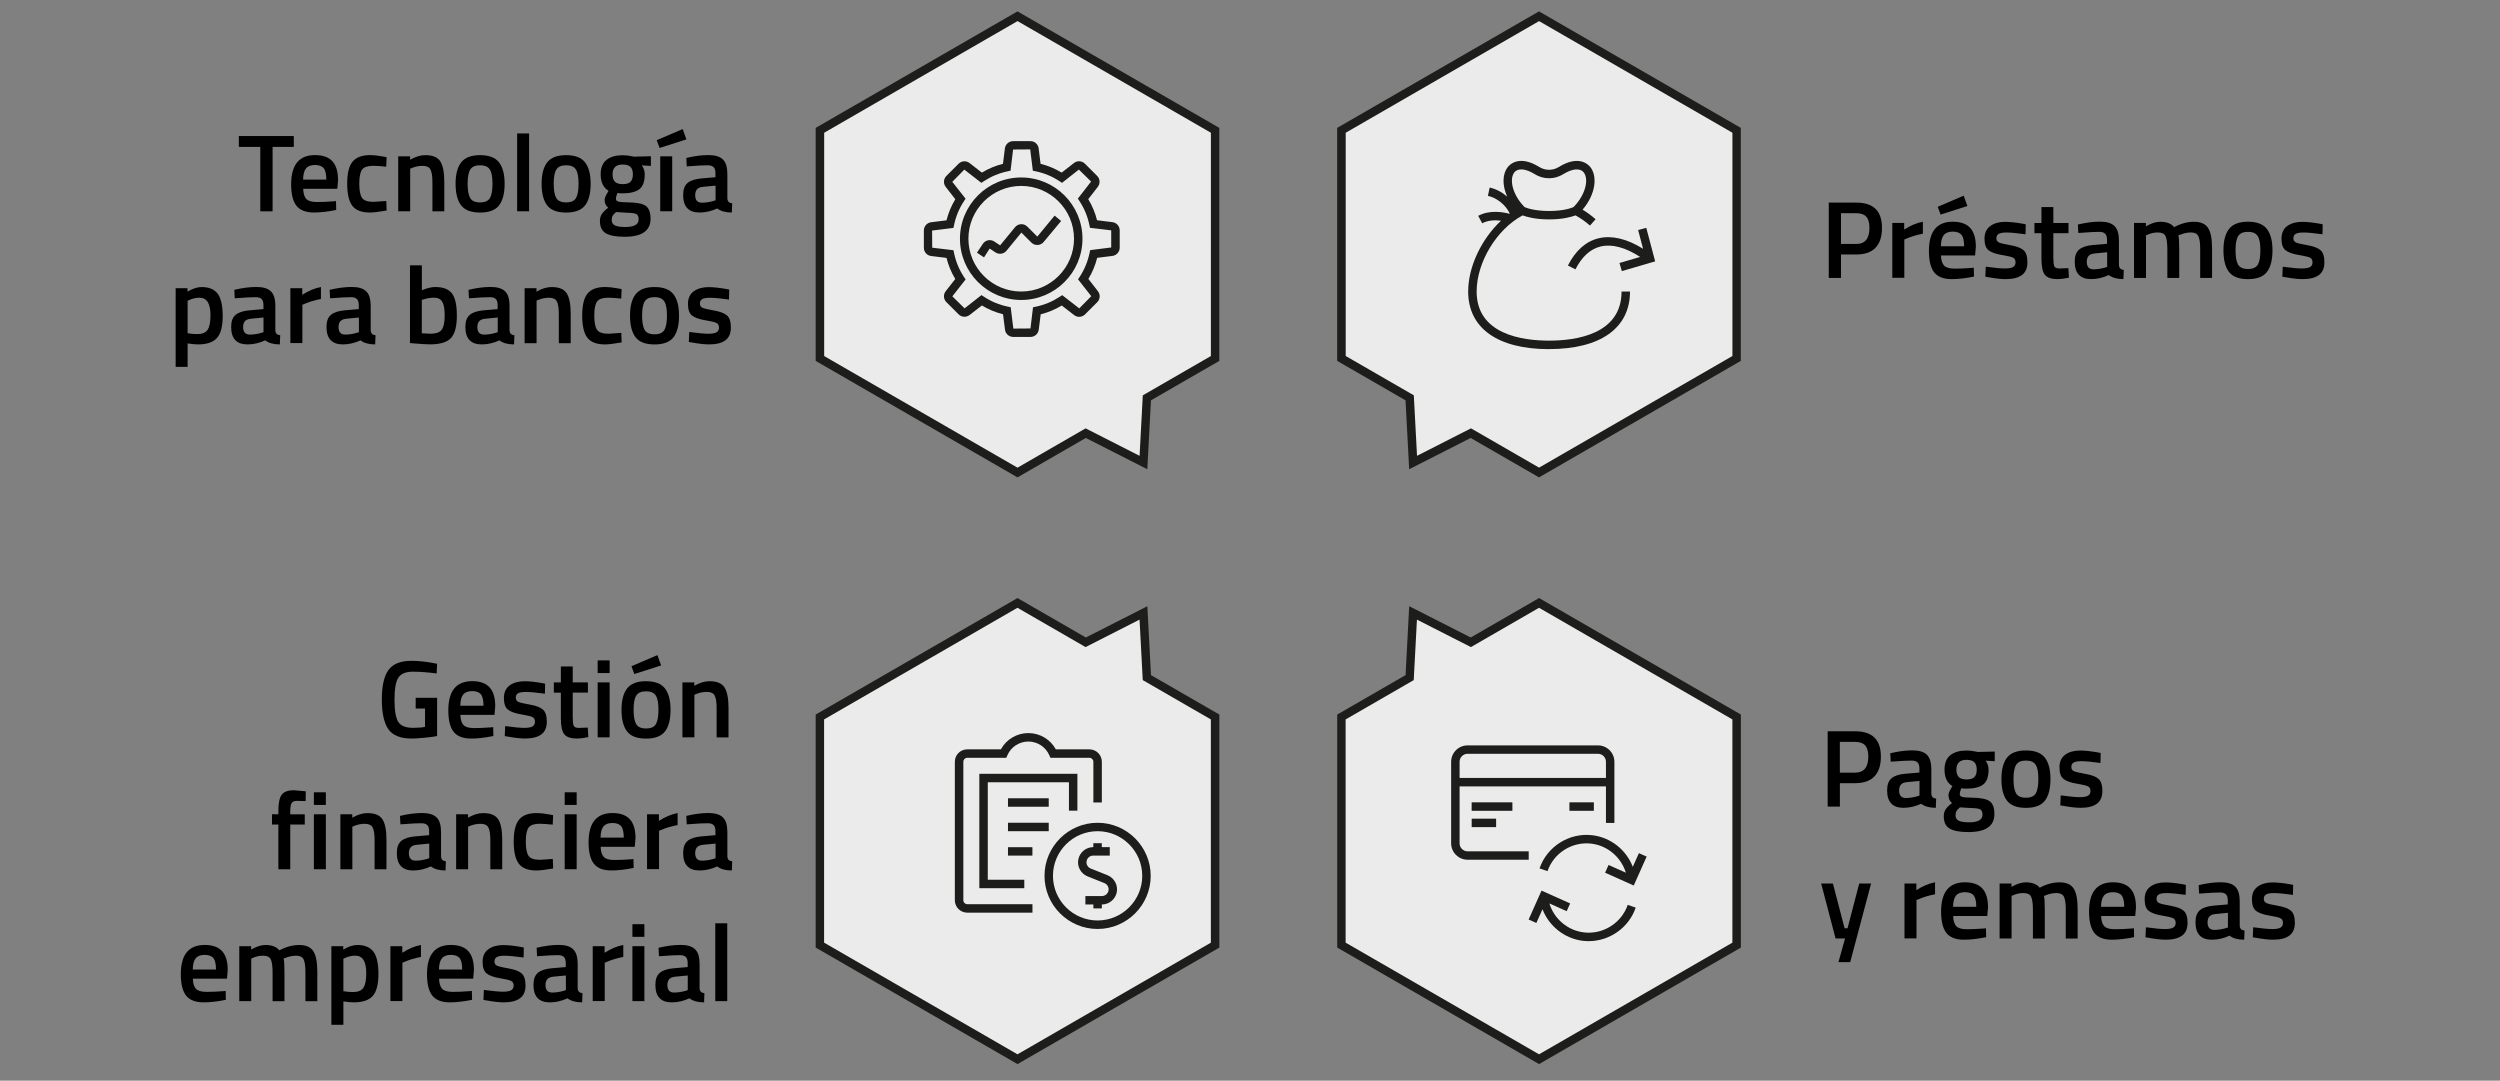
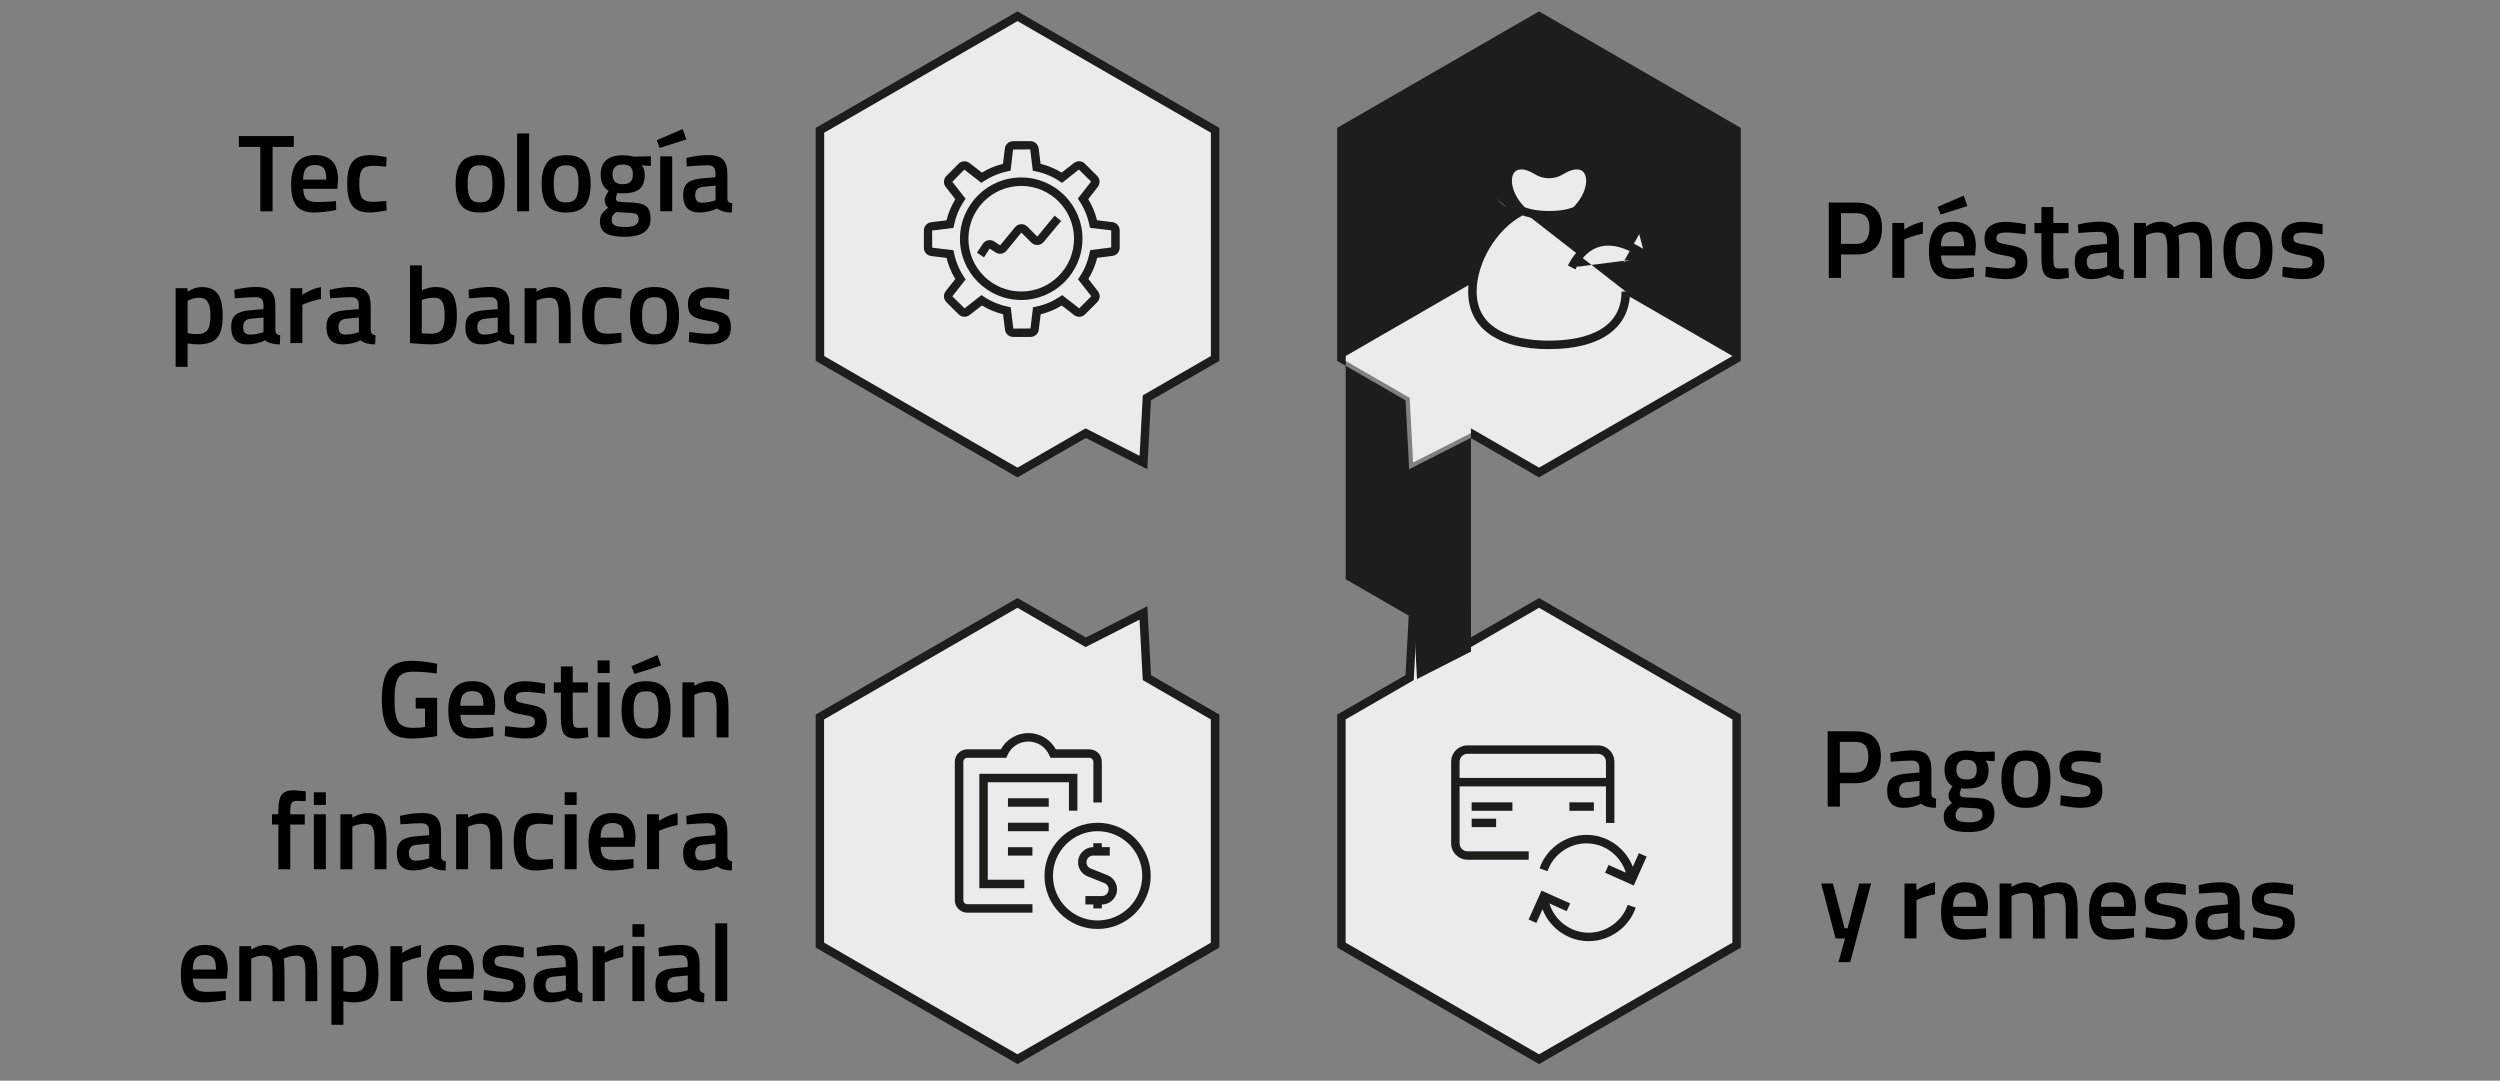
<svg xmlns="http://www.w3.org/2000/svg" id="uuid-e15a5245-f8e0-4551-9376-0e1d5ce958ea" data-name="Capa 1" viewBox="0 0 591.38 255.63">
  <rect x="0" y="0" width="591.38" height="255.63" fill="#808080" stroke="none" />
  <defs>
    <style>
      .uuid-e855cf71-22ff-44dd-831e-01172f97abbb, .uuid-76793f15-7379-4bcc-8c08-55ffc878cbd2 {
        fill: #ebebeb;
      }

      .uuid-c79496c8-8daf-4a65-9043-ae70f1b80dfb {
        fill: #1d1d1b;
      }

      .uuid-6cbec23b-9eb6-4454-98e9-833294c786c2 {
        isolation: isolate;
      }

      .uuid-76793f15-7379-4bcc-8c08-55ffc878cbd2 {
        fill-rule: evenodd;
      }
    </style>
  </defs>
  <g id="uuid-e47db76d-0258-4312-bb94-e793726fe6dd" data-name="g-root-cp 4 g-4 13zv11m1ttctmt-fill">
    <g id="uuid-014ed02f-265d-4b2e-99cd-a076274ac940" data-name="cp 4 g-4 13zv11m1ttctmt-fill">
      <g>
        <path class="uuid-76793f15-7379-4bcc-8c08-55ffc878cbd2" d="M240.69,3.84l46.74,26.98v53.97l-16.14,9.32-.81,15.3-13.66-6.95-16.14,9.32-46.74-26.98V30.83L240.69,3.84Z" />
        <path class="uuid-c79496c8-8daf-4a65-9043-ae70f1b80dfb" d="M240.69,112.93l-47.74-27.56V30.25L240.69,2.69l47.74,27.56v55.12l-16.17,9.33-.86,16.3-14.55-7.4-16.17,9.33ZM194.95,84.22l45.74,26.41,16.11-9.3,12.77,6.5.76-14.31,16.11-9.3V31.4l-45.74-26.41-45.74,26.41v52.81Z" />
      </g>
    </g>
  </g>
  <g id="uuid-02823f29-9e36-42d7-b04c-8a9ce8b0ce3c" data-name="g-root-cp 3 g-3 13zv11m1ttctmv-fill">
    <g id="uuid-6a696055-be80-4d5e-ba1d-af0fd8625add" data-name="cp 3 g-3 13zv11m1ttctmv-fill">
      <g>
        <path class="uuid-76793f15-7379-4bcc-8c08-55ffc878cbd2" d="M240.69,250.55l46.74-26.98v-53.97l-16.14-9.32-.81-15.3-13.66,6.95-16.14-9.32-46.74,26.98v53.97l46.74,26.98Z" />
        <path class="uuid-c79496c8-8daf-4a65-9043-ae70f1b80dfb" d="M240.69,251.71l-47.74-27.56v-55.12l47.74-27.56,16.17,9.33,14.55-7.4.86,16.3,16.17,9.33v55.12l-47.74,27.56ZM194.95,222.99l45.74,26.41,45.74-26.41v-52.81l-16.11-9.3-.76-14.31-12.77,6.5-16.11-9.3-45.74,26.41v52.81Z" />
      </g>
    </g>
  </g>
  <g id="uuid-b0baf7ba-baa2-4222-8060-3be5cf8df13c" data-name="g-root-cp 2 g-2 13zv11m1ttctmx-fill">
    <g id="uuid-eef096c3-567b-4ba2-8df3-97e94d37dfc9" data-name="cp 2 g-2 13zv11m1ttctmx-fill">
      <g>
        <path class="uuid-76793f15-7379-4bcc-8c08-55ffc878cbd2" d="M364.06,250.55l-46.74-26.98v-53.97l16.14-9.32.81-15.3,13.66,6.95,16.14-9.32,46.74,26.98v53.97l-46.74,26.98Z" />
        <path class="uuid-c79496c8-8daf-4a65-9043-ae70f1b80dfb" d="M364.06,251.71l-47.74-27.56v-55.12l16.17-9.33.86-16.3,14.55,7.4,16.17-9.33,47.74,27.56v55.12l-47.74,27.56ZM318.32,222.99l45.74,26.41,45.74-26.41v-52.81l-45.74-26.41-16.11,9.3-12.77-6.5-.76,14.31-16.11,9.3v52.81Z" />
      </g>
    </g>
  </g>
  <g id="uuid-1bb7cbf1-2796-4d62-a9ce-968426040613" data-name="g-root-cp 1 g-1 zk1ix61ttcuf7-fill">
    <g id="uuid-c47053b4-9e28-48b9-a31a-b139e0388cca" data-name="cp 1 g-1 zk1ix61ttcuf7-fill">
      <g>
        <path class="uuid-76793f15-7379-4bcc-8c08-55ffc878cbd2" d="M364.06,3.84l-46.74,26.98v53.97l16.14,9.32.81,15.3,13.66-6.95,16.14,9.32,46.74-26.98V30.83l-46.74-26.98Z" />
-         <path class="uuid-c79496c8-8daf-4a65-9043-ae70f1b80dfb" d="M364.06,112.93l-16.17-9.33-14.55,7.4-.86-16.3-16.17-9.33V30.25l47.74-27.56,47.74,27.56v55.12l-47.74,27.56ZM347.96,101.32l16.11,9.3,45.74-26.41V31.4l-45.74-26.41-45.74,26.41v52.81l16.11,9.3.76,14.31,12.77-6.5Z" />
+         <path class="uuid-c79496c8-8daf-4a65-9043-ae70f1b80dfb" d="M364.06,112.93l-16.17-9.33-14.55,7.4-.86-16.3-16.17-9.33V30.25l47.74-27.56,47.74,27.56v55.12l-47.74,27.56ZM347.96,101.32l16.11,9.3,45.74-26.41l-45.74-26.41-45.74,26.41v52.81l16.11,9.3.76,14.31,12.77-6.5Z" />
      </g>
    </g>
  </g>
  <g id="uuid-e5ebf43f-c5d8-4308-b195-e507afb9e68d" data-name="g-root-tx tecnolog 8xqz9m1ttcufg-fill">
    <g id="uuid-3569bc8b-9f57-4485-9552-274e9dd39928" data-name="tx tecnolog 8xqz9m1ttcufg-fill">
      <g class="uuid-6cbec23b-9eb6-4454-98e9-833294c786c2">
        <g class="uuid-6cbec23b-9eb6-4454-98e9-833294c786c2">
          <path d="M56.5,34.75v-2.57h13v2.57h-5.02v15.24h-2.91v-15.24h-5.07Z" />
          <path d="M78.75,47.64l.73-.08.05,2.11c-1.98.4-3.73.6-5.25.6-1.92,0-3.31-.53-4.15-1.59-.84-1.06-1.26-2.75-1.26-5.07,0-4.61,1.88-6.92,5.64-6.92s5.46,1.98,5.46,5.95l-.18,2.03h-8.06c.02,1.07.25,1.86.7,2.37.45.5,1.29.75,2.52.75s2.5-.05,3.8-.16ZM77.19,42.49c0-1.28-.2-2.18-.61-2.69-.41-.51-1.1-.77-2.07-.77s-1.68.27-2.12.81c-.44.54-.67,1.42-.69,2.65h5.49Z" />
          <path d="M87.56,36.7c.92,0,2,.12,3.25.36l.65.13-.1,2.24c-1.37-.14-2.38-.21-3.04-.21-1.32,0-2.2.29-2.65.88-.45.59-.68,1.7-.68,3.33s.22,2.76.65,3.38c.43.62,1.33.94,2.7.94l3.04-.21.08,2.26c-1.75.31-3.07.47-3.95.47-1.98,0-3.37-.53-4.17-1.6-.81-1.07-1.21-2.81-1.21-5.24s.42-4.16,1.27-5.19c.85-1.03,2.24-1.55,4.16-1.55Z" />
-           <path d="M97.03,49.98h-2.83v-13h2.81v.81c1.27-.73,2.46-1.09,3.59-1.09,1.73,0,2.92.49,3.55,1.47.63.98.95,2.6.95,4.85v6.97h-2.81v-6.89c0-1.4-.15-2.4-.46-2.99-.3-.59-.92-.88-1.86-.88-.88,0-1.73.17-2.55.52l-.39.16v10.09Z" />
          <path d="M109.11,38.39c.89-1.13,2.38-1.69,4.46-1.69s3.57.56,4.46,1.69c.89,1.13,1.34,2.82,1.34,5.07s-.43,3.95-1.3,5.1c-.87,1.14-2.37,1.72-4.5,1.72s-3.63-.57-4.5-1.72c-.87-1.14-1.3-2.84-1.3-5.1s.45-3.94,1.34-5.07ZM111.22,46.84c.4.69,1.18,1.04,2.34,1.04s1.94-.35,2.34-1.04c.4-.69.6-1.83.6-3.41s-.21-2.7-.64-3.35c-.42-.66-1.19-.99-2.3-.99s-1.88.33-2.3.99c-.42.66-.64,1.78-.64,3.35s.2,2.71.6,3.41Z" />
          <path d="M122.33,49.98v-18.41h2.83v18.41h-2.83Z" />
          <path d="M129.46,38.39c.89-1.13,2.38-1.69,4.46-1.69s3.57.56,4.46,1.69c.89,1.13,1.34,2.82,1.34,5.07s-.43,3.95-1.3,5.1c-.87,1.14-2.37,1.72-4.5,1.72s-3.63-.57-4.5-1.72c-.87-1.14-1.3-2.84-1.3-5.1s.45-3.94,1.34-5.07ZM131.58,46.84c.4.69,1.18,1.04,2.34,1.04s1.94-.35,2.34-1.04c.4-.69.6-1.83.6-3.41s-.21-2.7-.64-3.35c-.42-.66-1.19-.99-2.3-.99s-1.88.33-2.3.99c-.43.66-.64,1.78-.64,3.35s.2,2.71.6,3.41Z" />
          <path d="M153.89,51.75c0,2.84-2.05,4.26-6.16,4.26-1.98,0-3.44-.27-4.39-.81-.95-.54-1.43-1.52-1.43-2.94,0-.64.16-1.19.47-1.65.31-.46.81-.96,1.51-1.49-.57-.38-.86-1.01-.86-1.9,0-.35.23-.91.7-1.69l.23-.39c-1.25-.74-1.87-2.05-1.87-3.9,0-1.56.47-2.7,1.4-3.43s2.2-1.09,3.8-1.09c.76,0,1.52.09,2.26.26l.39.08,4.03-.1v2.29l-2.16-.13c.47.61.7,1.32.7,2.13,0,1.7-.43,2.87-1.29,3.52-.86.65-2.2.97-4.02.97-.45,0-.83-.03-1.14-.1-.24.59-.36,1.04-.36,1.36s.16.54.48.66c.32.12,1.1.19,2.33.21,2.06.02,3.48.29,4.24.83.76.54,1.14,1.55,1.14,3.04ZM144.69,52.01c0,.61.24,1.04.73,1.3.48.26,1.32.39,2.5.39,2.1,0,3.15-.6,3.15-1.79,0-.68-.19-1.1-.56-1.29-.37-.18-1.11-.28-2.22-.3l-2.55-.16c-.38.31-.65.6-.81.87-.16.27-.23.59-.23.97ZM145.47,43c.38.37,1,.56,1.85.56s1.46-.19,1.83-.56c.37-.37.56-.96.56-1.76s-.19-1.38-.57-1.76c-.38-.37-1-.56-1.85-.56-1.6,0-2.39.77-2.39,2.31,0,.8.19,1.38.57,1.76Z" />
          <path d="M155.35,33.16l6.14-2.63.88,2.44-6.34,2.03-.68-1.85ZM156.18,36.98h2.83v13h-2.83v-13Z" />
          <path d="M172.06,40.99v5.93c.02.38.12.66.3.84.18.18.46.3.84.35l-.08,2.16c-1.49,0-2.64-.32-3.46-.96-1.39.64-2.78.96-4.19.96-2.58,0-3.87-1.38-3.87-4.13,0-1.32.35-2.27,1.05-2.86.7-.59,1.78-.94,3.24-1.07l3.35-.29v-.94c0-.69-.15-1.18-.46-1.46-.3-.28-.75-.42-1.34-.42-1.11,0-2.5.07-4.16.21l-.83.05-.1-2c1.89-.45,3.63-.68,5.21-.68s2.73.34,3.43,1.03c.7.68,1.05,1.77,1.05,3.26ZM166.24,44.21c-1.2.1-1.79.75-1.79,1.95s.53,1.79,1.59,1.79c.87,0,1.79-.14,2.76-.42l.47-.16v-3.46l-3.02.29Z" />
          <path d="M41.55,86.77v-18.59h2.81v.81c1.2-.73,2.31-1.09,3.35-1.09,1.72,0,2.97.52,3.77,1.57.8,1.05,1.2,2.81,1.2,5.28s-.46,4.21-1.37,5.21c-.91,1.01-2.4,1.51-4.46,1.51-.71,0-1.53-.08-2.47-.23v5.54h-2.83ZM47.21,70.42c-.81,0-1.63.18-2.44.55l-.39.18v7.67c.69.14,1.46.21,2.29.21,1.18,0,1.99-.34,2.44-1.01.45-.68.68-1.83.68-3.46,0-2.76-.86-4.13-2.57-4.13Z" />
          <path d="M65.13,72.19v5.93c.02.38.12.66.3.84s.46.3.85.35l-.08,2.16c-1.49,0-2.64-.32-3.46-.96-1.39.64-2.78.96-4.19.96-2.58,0-3.87-1.38-3.87-4.13,0-1.32.35-2.27,1.05-2.86.7-.59,1.78-.94,3.24-1.07l3.35-.29v-.94c0-.69-.15-1.18-.46-1.46-.3-.28-.75-.42-1.34-.42-1.11,0-2.5.07-4.16.21l-.83.05-.1-2c1.89-.45,3.63-.68,5.21-.68s2.73.34,3.43,1.03c.7.68,1.05,1.77,1.05,3.26ZM59.3,75.41c-1.2.1-1.79.75-1.79,1.95s.53,1.79,1.59,1.79c.87,0,1.79-.14,2.76-.42l.47-.16v-3.46l-3.02.29Z" />
          <path d="M68.69,81.18v-13h2.81v1.56c1.47-.95,2.95-1.57,4.42-1.85v2.83c-1.49.29-2.77.68-3.82,1.14l-.57.23v9.07h-2.83Z" />
          <path d="M87.69,72.19v5.93c.02.38.12.66.3.84.18.18.46.3.84.35l-.08,2.16c-1.49,0-2.64-.32-3.46-.96-1.39.64-2.78.96-4.19.96-2.58,0-3.87-1.38-3.87-4.13,0-1.32.35-2.27,1.05-2.86.7-.59,1.78-.94,3.24-1.07l3.35-.29v-.94c0-.69-.15-1.18-.46-1.46-.3-.28-.75-.42-1.34-.42-1.11,0-2.5.07-4.16.21l-.83.05-.1-2c1.89-.45,3.63-.68,5.21-.68s2.73.34,3.43,1.03c.7.68,1.05,1.77,1.05,3.26ZM81.87,75.41c-1.2.1-1.79.75-1.79,1.95s.53,1.79,1.59,1.79c.87,0,1.79-.14,2.76-.42l.47-.16v-3.46l-3.02.29Z" />
          <path d="M103.03,67.9c1.79,0,3.07.5,3.86,1.49.79,1,1.18,2.76,1.18,5.29s-.47,4.29-1.4,5.29c-.94,1-2.58,1.49-4.94,1.49-.81,0-2.11-.08-3.87-.23l-.88-.08v-18.38h2.81v5.9c1.2-.52,2.28-.78,3.25-.78ZM101.73,78.95c1.39,0,2.31-.33,2.77-.98.46-.65.69-1.75.69-3.31s-.19-2.66-.58-3.29c-.39-.63-1.03-.95-1.91-.95-.83,0-1.66.13-2.5.39l-.42.13v7.9c.95.07,1.6.1,1.95.1Z" />
          <path d="M120.53,72.19v5.93c.02.38.12.66.3.84s.46.3.85.35l-.08,2.16c-1.49,0-2.64-.32-3.46-.96-1.39.64-2.78.96-4.19.96-2.58,0-3.87-1.38-3.87-4.13,0-1.32.35-2.27,1.05-2.86.7-.59,1.78-.94,3.24-1.07l3.35-.29v-.94c0-.69-.15-1.18-.46-1.46-.3-.28-.75-.42-1.34-.42-1.11,0-2.5.07-4.16.21l-.83.05-.1-2c1.89-.45,3.63-.68,5.21-.68s2.73.34,3.43,1.03c.7.68,1.05,1.77,1.05,3.26ZM114.71,75.41c-1.2.1-1.79.75-1.79,1.95s.53,1.79,1.59,1.79c.87,0,1.79-.14,2.76-.42l.47-.16v-3.46l-3.02.29Z" />
          <path d="M126.93,81.18h-2.83v-13h2.81v.81c1.27-.73,2.46-1.09,3.59-1.09,1.73,0,2.92.49,3.55,1.47.63.98.95,2.6.95,4.85v6.97h-2.81v-6.89c0-1.4-.15-2.4-.46-2.99-.3-.59-.92-.88-1.86-.88-.88,0-1.73.17-2.55.52l-.39.16v10.09Z" />
          <path d="M143.15,67.9c.92,0,2,.12,3.25.36l.65.13-.1,2.24c-1.37-.14-2.38-.21-3.04-.21-1.32,0-2.2.29-2.65.88-.45.59-.68,1.7-.68,3.33s.22,2.76.65,3.38c.43.62,1.33.94,2.7.94l3.04-.21.08,2.26c-1.75.31-3.07.47-3.95.47-1.98,0-3.37-.53-4.17-1.6-.81-1.07-1.21-2.81-1.21-5.24s.42-4.16,1.27-5.19c.85-1.03,2.24-1.55,4.16-1.55Z" />
          <path d="M150.37,69.59c.89-1.13,2.38-1.69,4.46-1.69s3.57.56,4.46,1.69c.89,1.13,1.34,2.82,1.34,5.07s-.43,3.95-1.3,5.1c-.87,1.14-2.37,1.72-4.5,1.72s-3.63-.57-4.5-1.72c-.87-1.14-1.3-2.84-1.3-5.1s.45-3.94,1.34-5.07ZM152.49,78.04c.4.69,1.18,1.04,2.34,1.04s1.94-.35,2.34-1.04c.4-.69.6-1.83.6-3.41s-.21-2.7-.64-3.35c-.42-.66-1.19-.99-2.3-.99s-1.88.33-2.3.99c-.42.66-.64,1.78-.64,3.35s.2,2.71.6,3.41Z" />
          <path d="M172.45,70.86c-2.05-.28-3.53-.42-4.45-.42s-1.56.11-1.91.33c-.36.22-.53.56-.53,1.03s.19.8.58.99c.39.19,1.31.41,2.76.66,1.45.25,2.47.65,3.08,1.18.61.54.91,1.49.91,2.86s-.44,2.38-1.31,3.02c-.88.64-2.15.96-3.83.96-1.06,0-2.39-.15-4-.44l-.81-.13.1-2.37c2.08.28,3.58.42,4.5.42s1.57-.11,1.96-.34c.39-.23.58-.6.58-1.12s-.19-.88-.56-1.08c-.37-.2-1.27-.42-2.68-.65-1.41-.23-2.45-.6-3.11-1.1-.66-.5-.99-1.42-.99-2.76s.46-2.33,1.37-2.99c.91-.66,2.08-.99,3.5-.99,1.11,0,2.47.14,4.08.42l.81.16-.05,2.37Z" />
        </g>
      </g>
    </g>
  </g>
  <g id="uuid-30b5607d-67cf-4e40-b3a5-9615bdf61c2f" data-name="g-root-tx pagosyre qoeioa1ttcv7y-fill">
    <g id="uuid-f76dd0e6-2802-4ac2-ad2d-4ab15ae0763d" data-name="tx pagosyre qoeioa1ttcv7y-fill">
      <g class="uuid-6cbec23b-9eb6-4454-98e9-833294c786c2">
        <g class="uuid-6cbec23b-9eb6-4454-98e9-833294c786c2">
          <path d="M438.87,185.26h-3.64v5.54h-2.89v-17.81h6.53c4.04,0,6.06,1.99,6.06,5.98,0,2.05-.51,3.61-1.52,4.68-1.01,1.07-2.53,1.61-4.54,1.61ZM435.22,182.77h3.61c2.08,0,3.12-1.27,3.12-3.8,0-1.21-.25-2.1-.75-2.65-.5-.55-1.29-.83-2.37-.83h-3.61v7.28Z" />
          <path d="M456.86,181.81v5.93c.02.38.12.66.3.84.18.18.46.3.84.35l-.08,2.16c-1.49,0-2.64-.32-3.46-.96-1.39.64-2.78.96-4.19.96-2.58,0-3.87-1.38-3.87-4.13,0-1.32.35-2.27,1.05-2.86.7-.59,1.78-.94,3.24-1.07l3.35-.29v-.94c0-.69-.15-1.18-.46-1.46-.3-.28-.75-.42-1.34-.42-1.11,0-2.5.07-4.16.21l-.83.05-.1-2c1.89-.45,3.63-.68,5.21-.68s2.73.34,3.43,1.03c.7.68,1.05,1.77,1.05,3.26ZM451.03,185.03c-1.2.1-1.79.75-1.79,1.95s.53,1.79,1.59,1.79c.87,0,1.79-.14,2.76-.42l.47-.16v-3.46l-3.02.29Z" />
          <path d="M471.78,192.57c0,2.84-2.05,4.26-6.16,4.26-1.98,0-3.44-.27-4.39-.81-.95-.54-1.43-1.52-1.43-2.94,0-.64.16-1.19.47-1.65.31-.46.81-.96,1.51-1.49-.57-.38-.86-1.01-.86-1.9,0-.35.23-.91.7-1.69l.23-.39c-1.25-.74-1.87-2.05-1.87-3.9,0-1.56.47-2.7,1.4-3.43s2.2-1.09,3.8-1.09c.76,0,1.52.09,2.26.26l.39.08,4.03-.1v2.29l-2.16-.13c.47.61.7,1.32.7,2.13,0,1.7-.43,2.87-1.29,3.52-.86.65-2.2.97-4.02.97-.45,0-.83-.03-1.14-.1-.24.59-.36,1.04-.36,1.36s.16.54.48.66c.32.12,1.1.19,2.33.21,2.06.02,3.48.29,4.24.83.76.54,1.14,1.55,1.14,3.04ZM462.58,192.83c0,.61.24,1.04.73,1.3.49.26,1.32.39,2.5.39,2.1,0,3.15-.6,3.15-1.79,0-.68-.19-1.1-.56-1.29-.37-.18-1.11-.28-2.22-.3l-2.55-.16c-.38.31-.65.6-.81.87-.16.27-.23.59-.23.97ZM463.36,183.82c.38.37,1,.56,1.85.56s1.46-.19,1.83-.56c.37-.37.56-.96.56-1.76s-.19-1.38-.57-1.76c-.38-.37-1-.56-1.85-.56-1.59,0-2.39.77-2.39,2.31,0,.8.19,1.38.57,1.76Z" />
          <path d="M474.78,179.21c.89-1.13,2.38-1.69,4.46-1.69s3.57.56,4.46,1.69c.89,1.13,1.34,2.82,1.34,5.07s-.43,3.95-1.3,5.1c-.87,1.14-2.37,1.72-4.5,1.72s-3.63-.57-4.5-1.72c-.87-1.14-1.3-2.84-1.3-5.1s.45-3.94,1.34-5.07ZM476.9,187.66c.4.69,1.18,1.04,2.34,1.04s1.94-.35,2.34-1.04c.4-.69.6-1.83.6-3.41s-.21-2.7-.64-3.35c-.42-.66-1.19-.99-2.3-.99s-1.88.33-2.3.99c-.43.66-.64,1.78-.64,3.35s.2,2.71.6,3.41Z" />
          <path d="M496.87,180.48c-2.05-.28-3.53-.42-4.45-.42s-1.56.11-1.91.33c-.36.22-.53.56-.53,1.03s.2.8.59.99c.39.19,1.31.41,2.76.66,1.45.25,2.47.65,3.08,1.18.61.54.91,1.49.91,2.86s-.44,2.38-1.31,3.02c-.88.64-2.15.96-3.83.96-1.06,0-2.39-.15-4-.44l-.81-.13.1-2.37c2.08.28,3.58.42,4.5.42s1.57-.11,1.96-.34c.39-.23.58-.6.58-1.12s-.19-.88-.56-1.08c-.37-.2-1.27-.42-2.68-.65-1.41-.23-2.45-.6-3.11-1.1-.66-.5-.99-1.42-.99-2.76s.46-2.33,1.36-2.99c.91-.66,2.08-.99,3.5-.99,1.11,0,2.47.14,4.08.42l.81.16-.05,2.37Z" />
          <path d="M430.8,209h2.78l2.76,10.58h.7l2.76-10.58h2.81l-4.94,18.59h-2.78l1.56-5.59h-2.24l-3.41-13Z" />
          <path d="M450.51,222v-13h2.81v1.56c1.47-.95,2.95-1.57,4.42-1.85v2.83c-1.49.29-2.77.68-3.82,1.14l-.57.23v9.07h-2.83Z" />
          <path d="M469.05,219.66l.73-.08.05,2.11c-1.98.4-3.73.6-5.25.6-1.92,0-3.31-.53-4.15-1.59-.84-1.06-1.26-2.75-1.26-5.07,0-4.61,1.88-6.92,5.64-6.92s5.46,1.98,5.46,5.95l-.18,2.03h-8.06c.02,1.07.25,1.86.7,2.37.45.5,1.29.75,2.52.75s2.5-.05,3.8-.16ZM467.49,214.51c0-1.28-.2-2.18-.61-2.69-.41-.51-1.1-.77-2.07-.77s-1.68.27-2.12.81c-.44.54-.67,1.42-.69,2.65h5.49Z" />
          <path d="M475.84,222h-2.83v-13h2.81v.81c1.23-.73,2.36-1.09,3.38-1.09,1.51,0,2.61.42,3.3,1.27,1.58-.85,3.15-1.27,4.71-1.27s2.66.48,3.3,1.44c.64.96.96,2.59.96,4.88v6.97h-2.81v-6.89c0-1.4-.14-2.4-.43-2.99-.29-.59-.88-.88-1.78-.88-.78,0-1.62.17-2.52.52l-.44.18c.14.35.21,1.46.21,3.33v6.73h-2.81v-6.68c0-1.54-.14-2.61-.42-3.2-.28-.59-.88-.88-1.82-.88-.87,0-1.67.17-2.42.52l-.39.16v10.09Z" />
          <path d="M504.05,219.66l.73-.08.05,2.11c-1.98.4-3.73.6-5.25.6-1.92,0-3.31-.53-4.15-1.59-.84-1.06-1.26-2.75-1.26-5.07,0-4.61,1.88-6.92,5.64-6.92s5.46,1.98,5.46,5.95l-.18,2.03h-8.06c.02,1.07.25,1.86.7,2.37.45.5,1.29.75,2.52.75s2.5-.05,3.8-.16ZM502.49,214.51c0-1.28-.2-2.18-.61-2.69-.41-.51-1.1-.77-2.07-.77s-1.68.27-2.12.81c-.44.54-.67,1.42-.69,2.65h5.49Z" />
          <path d="M517.02,211.68c-2.05-.28-3.53-.42-4.45-.42s-1.56.11-1.91.33c-.36.22-.53.56-.53,1.03s.2.8.59.99c.39.19,1.31.41,2.76.66,1.45.25,2.47.65,3.08,1.18.61.54.91,1.49.91,2.86s-.44,2.38-1.31,3.02c-.88.64-2.15.96-3.83.96-1.06,0-2.39-.15-4-.44l-.81-.13.1-2.37c2.08.28,3.58.42,4.5.42s1.57-.11,1.96-.34c.39-.23.58-.6.58-1.12s-.19-.88-.56-1.08c-.37-.2-1.27-.42-2.68-.65-1.41-.23-2.45-.6-3.11-1.1-.66-.5-.99-1.42-.99-2.76s.46-2.33,1.36-2.99c.91-.66,2.08-.99,3.5-.99,1.11,0,2.47.14,4.08.42l.81.16-.05,2.37Z" />
          <path d="M529.81,213.01v5.93c.02.38.12.66.3.84.18.18.46.3.84.35l-.08,2.16c-1.49,0-2.64-.32-3.46-.96-1.39.64-2.78.96-4.19.96-2.58,0-3.87-1.38-3.87-4.13,0-1.32.35-2.27,1.05-2.86.7-.59,1.78-.94,3.24-1.07l3.35-.29v-.94c0-.69-.15-1.18-.46-1.46-.3-.28-.75-.42-1.34-.42-1.11,0-2.5.07-4.16.21l-.83.05-.1-2c1.89-.45,3.63-.68,5.21-.68s2.73.34,3.43,1.03c.7.68,1.05,1.77,1.05,3.26ZM523.99,216.23c-1.2.1-1.79.75-1.79,1.95s.53,1.79,1.59,1.79c.87,0,1.79-.14,2.76-.42l.47-.16v-3.46l-3.02.29Z" />
          <path d="M542.4,211.68c-2.05-.28-3.53-.42-4.45-.42s-1.56.11-1.91.33c-.36.22-.53.56-.53,1.03s.2.8.59.99c.39.19,1.31.41,2.76.66,1.45.25,2.47.65,3.08,1.18.61.54.91,1.49.91,2.86s-.44,2.38-1.31,3.02c-.88.64-2.15.96-3.83.96-1.06,0-2.39-.15-4-.44l-.81-.13.1-2.37c2.08.28,3.58.42,4.5.42s1.57-.11,1.96-.34c.39-.23.58-.6.58-1.12s-.19-.88-.56-1.08c-.37-.2-1.27-.42-2.68-.65-1.41-.23-2.45-.6-3.11-1.1-.66-.5-.99-1.42-.99-2.76s.46-2.33,1.36-2.99c.91-.66,2.08-.99,3.5-.99,1.11,0,2.47.14,4.08.42l.81.16-.05,2.37Z" />
        </g>
      </g>
    </g>
  </g>
  <g id="uuid-876abc03-a3ea-439d-a6d4-b87038a7adf2" data-name="g-root-tx prstamos m8l0ju1ttcw08-fill">
    <g id="uuid-244d5719-d3b2-4864-ada7-085a43f8d968" data-name="tx prstamos m8l0ju1ttcw08-fill">
      <g class="uuid-6cbec23b-9eb6-4454-98e9-833294c786c2">
        <g class="uuid-6cbec23b-9eb6-4454-98e9-833294c786c2">
          <path d="M439.13,60.2h-3.64v5.54h-2.89v-17.81h6.53c4.04,0,6.06,1.99,6.06,5.98,0,2.05-.51,3.61-1.52,4.68-1.01,1.07-2.53,1.61-4.54,1.61ZM435.49,57.71h3.61c2.08,0,3.12-1.27,3.12-3.8,0-1.21-.25-2.1-.75-2.65-.5-.55-1.29-.83-2.37-.83h-3.61v7.28Z" />
          <path d="M447.63,65.74v-13h2.81v1.56c1.47-.95,2.95-1.57,4.42-1.85v2.83c-1.49.29-2.77.68-3.82,1.14l-.57.23v9.07h-2.83Z" />
          <path d="M466.17,63.4l.73-.08.05,2.11c-1.98.4-3.73.6-5.25.6-1.92,0-3.31-.53-4.15-1.59-.84-1.06-1.26-2.75-1.26-5.07,0-4.61,1.88-6.92,5.64-6.92s5.46,1.98,5.46,5.95l-.18,2.03h-8.06c.02,1.07.25,1.86.7,2.37.45.5,1.29.75,2.52.75s2.5-.05,3.8-.16ZM458.37,48.92l6.14-2.63.88,2.44-6.34,2.03-.68-1.85ZM464.61,58.25c0-1.28-.2-2.18-.61-2.69-.41-.51-1.1-.77-2.07-.77s-1.68.27-2.12.81c-.44.54-.67,1.42-.69,2.65h5.49Z" />
          <path d="M479.14,55.42c-2.05-.28-3.53-.42-4.45-.42s-1.56.11-1.91.33c-.36.22-.53.56-.53,1.03s.2.8.59.99c.39.19,1.31.41,2.76.66,1.45.25,2.47.65,3.08,1.18.61.54.91,1.49.91,2.86s-.44,2.38-1.31,3.02c-.88.64-2.15.96-3.83.96-1.06,0-2.39-.15-4-.44l-.81-.13.1-2.37c2.08.28,3.58.42,4.5.42s1.57-.11,1.96-.34c.39-.23.58-.6.58-1.12s-.19-.88-.56-1.08c-.37-.2-1.27-.42-2.68-.65-1.41-.23-2.45-.6-3.11-1.1-.66-.5-.99-1.42-.99-2.76s.46-2.33,1.36-2.99c.91-.66,2.08-.99,3.5-.99,1.11,0,2.47.14,4.08.42l.81.16-.05,2.37Z" />
          <path d="M489.31,55.16h-3.59v5.72c0,1.06.08,1.76.23,2.11.16.35.55.52,1.2.52l2.13-.08.13,2.26c-1.16.23-2.05.34-2.65.34-1.47,0-2.48-.34-3.03-1.01-.55-.68-.82-1.95-.82-3.82v-6.03h-1.66v-2.42h1.66v-3.77h2.81v3.77h3.59v2.42Z" />
          <path d="M501.24,56.74v5.93c.02.38.12.66.3.84.18.18.46.3.84.35l-.08,2.16c-1.49,0-2.64-.32-3.46-.96-1.39.64-2.78.96-4.19.96-2.58,0-3.87-1.38-3.87-4.13,0-1.32.35-2.27,1.05-2.86.7-.59,1.78-.94,3.24-1.07l3.35-.29v-.94c0-.69-.15-1.18-.46-1.46-.3-.28-.75-.42-1.34-.42-1.11,0-2.5.07-4.16.21l-.83.05-.1-2c1.89-.45,3.63-.68,5.21-.68s2.73.34,3.43,1.03c.7.68,1.05,1.77,1.05,3.26ZM495.42,59.97c-1.2.1-1.79.75-1.79,1.95s.53,1.79,1.59,1.79c.87,0,1.79-.14,2.76-.42l.47-.16v-3.46l-3.02.29Z" />
          <path d="M507.64,65.74h-2.83v-13h2.81v.81c1.23-.73,2.36-1.09,3.38-1.09,1.51,0,2.61.42,3.3,1.27,1.58-.85,3.15-1.27,4.71-1.27s2.66.48,3.3,1.44c.64.96.96,2.59.96,4.88v6.97h-2.81v-6.89c0-1.4-.14-2.4-.43-2.99-.29-.59-.88-.88-1.78-.88-.78,0-1.62.17-2.52.52l-.44.18c.14.35.21,1.46.21,3.33v6.73h-2.81v-6.68c0-1.54-.14-2.61-.42-3.2-.28-.59-.88-.88-1.82-.88-.87,0-1.67.17-2.42.52l-.39.16v10.09Z" />
          <path d="M527.3,54.14c.89-1.13,2.38-1.69,4.46-1.69s3.57.56,4.46,1.69c.89,1.13,1.34,2.82,1.34,5.07s-.43,3.95-1.3,5.1c-.87,1.14-2.37,1.72-4.5,1.72s-3.63-.57-4.5-1.72c-.87-1.14-1.3-2.84-1.3-5.1s.45-3.94,1.34-5.07ZM529.42,62.59c.4.69,1.18,1.04,2.34,1.04s1.94-.35,2.34-1.04c.4-.69.6-1.83.6-3.41s-.21-2.7-.64-3.35c-.42-.66-1.19-.99-2.3-.99s-1.88.33-2.3.99c-.43.66-.64,1.78-.64,3.35s.2,2.71.6,3.41Z" />
          <path d="M549.39,55.42c-2.05-.28-3.53-.42-4.45-.42s-1.56.11-1.91.33c-.36.22-.53.56-.53,1.03s.2.8.59.99c.39.19,1.31.41,2.76.66,1.45.25,2.47.65,3.08,1.18.61.54.91,1.49.91,2.86s-.44,2.38-1.31,3.02c-.88.64-2.15.96-3.83.96-1.06,0-2.39-.15-4-.44l-.81-.13.1-2.37c2.08.28,3.58.42,4.5.42s1.57-.11,1.96-.34c.39-.23.58-.6.58-1.12s-.19-.88-.56-1.08c-.37-.2-1.27-.42-2.68-.65-1.41-.23-2.45-.6-3.11-1.1-.66-.5-.99-1.42-.99-2.76s.46-2.33,1.36-2.99c.91-.66,2.08-.99,3.5-.99,1.11,0,2.47.14,4.08.42l.81.16-.05,2.37Z" />
        </g>
      </g>
    </g>
  </g>
  <g id="uuid-8ce09e76-d17b-40fa-a3b2-be416659e487" data-name="g-root-tx finanzas htdzii1ttctmq-fill">
    <g id="uuid-f91c1d7a-4ddd-40b2-ac86-185d1024b4a4" data-name="tx finanzas htdzii1ttctmq-fill">
      <g class="uuid-6cbec23b-9eb6-4454-98e9-833294c786c2">
        <g class="uuid-6cbec23b-9eb6-4454-98e9-833294c786c2">
          <path d="M98.33,167.61v-2.55h5.07v9.05c-.47.12-1.42.25-2.85.39-1.43.14-2.47.21-3.11.21-2.7,0-4.57-.75-5.59-2.24-1.02-1.49-1.53-3.83-1.53-7.01s.52-5.5,1.57-6.96c1.05-1.46,2.86-2.18,5.45-2.18,1.52,0,3.24.17,5.15.52l.91.18-.1,2.29c-2.1-.28-3.98-.42-5.64-.42s-2.8.47-3.42,1.4c-.62.94-.92,2.67-.92,5.2s.29,4.28.87,5.24c.58.96,1.76,1.44,3.52,1.44,1.26,0,2.21-.08,2.83-.23v-4.34h-2.21Z" />
          <path d="M115.93,172.08l.73-.08.05,2.11c-1.98.4-3.73.6-5.25.6-1.92,0-3.31-.53-4.15-1.59-.84-1.06-1.26-2.75-1.26-5.07,0-4.61,1.88-6.92,5.64-6.92s5.46,1.99,5.46,5.95l-.18,2.03h-8.06c.02,1.07.25,1.86.7,2.37.45.5,1.29.75,2.52.75s2.5-.05,3.8-.16ZM114.37,166.94c0-1.28-.2-2.18-.61-2.69-.41-.51-1.1-.77-2.07-.77s-1.68.27-2.12.81c-.44.54-.67,1.42-.69,2.65h5.49Z" />
          <path d="M128.9,164.1c-2.05-.28-3.53-.42-4.45-.42s-1.56.11-1.91.32c-.36.22-.53.56-.53,1.03s.2.8.59.99c.39.19,1.31.41,2.76.66,1.45.25,2.47.65,3.08,1.18.61.54.91,1.49.91,2.86s-.44,2.38-1.31,3.02c-.88.64-2.15.96-3.83.96-1.06,0-2.39-.15-4-.44l-.81-.13.1-2.37c2.08.28,3.58.42,4.5.42s1.57-.11,1.96-.34c.39-.23.58-.6.58-1.12s-.19-.88-.56-1.08c-.37-.2-1.27-.42-2.68-.65-1.41-.23-2.45-.6-3.11-1.1-.66-.5-.99-1.42-.99-2.76s.46-2.33,1.36-2.99c.91-.66,2.08-.99,3.5-.99,1.11,0,2.47.14,4.08.42l.81.16-.05,2.37Z" />
          <path d="M139.07,163.84h-3.59v5.72c0,1.06.08,1.76.23,2.11.16.35.55.52,1.2.52l2.13-.08.13,2.26c-1.16.23-2.05.34-2.65.34-1.47,0-2.48-.34-3.03-1.01-.55-.68-.82-1.95-.82-3.82v-6.03h-1.66v-2.42h1.66v-3.77h2.81v3.77h3.59v2.42Z" />
          <path d="M141.38,159.21v-2.99h2.83v2.99h-2.83ZM141.38,174.42v-13h2.83v13h-2.83Z" />
          <path d="M148.36,162.83c.89-1.13,2.38-1.69,4.46-1.69s3.57.56,4.46,1.69c.89,1.13,1.34,2.82,1.34,5.07s-.43,3.95-1.3,5.1c-.87,1.14-2.37,1.72-4.5,1.72s-3.63-.57-4.5-1.72c-.87-1.14-1.3-2.84-1.3-5.1s.45-3.94,1.34-5.07ZM149.37,157.6l6.14-2.63.88,2.44-6.34,2.03-.68-1.85ZM150.48,171.28c.4.69,1.18,1.04,2.34,1.04s1.94-.35,2.34-1.04c.4-.69.6-1.83.6-3.41s-.21-2.7-.64-3.35c-.42-.66-1.19-.99-2.3-.99s-1.88.33-2.3.99c-.43.66-.64,1.78-.64,3.35s.2,2.71.6,3.41Z" />
          <path d="M164.26,174.42h-2.83v-13h2.81v.81c1.27-.73,2.46-1.09,3.59-1.09,1.73,0,2.92.49,3.55,1.47.63.98.95,2.6.95,4.85v6.97h-2.81v-6.89c0-1.4-.15-2.4-.46-2.99-.3-.59-.92-.88-1.86-.88-.88,0-1.73.17-2.55.52l-.39.16v10.09Z" />
          <path d="M68.66,195.04v10.58h-2.81v-10.58h-1.51v-2.42h1.51v-.83c0-1.85.27-3.13.81-3.82.54-.69,1.49-1.04,2.86-1.04l2.81.26-.03,2.31c-.85-.03-1.56-.05-2.12-.05s-.96.17-1.18.51c-.23.34-.34.96-.34,1.86v.81h3.43v2.42h-3.43Z" />
          <path d="M74.25,190.41v-2.99h2.83v2.99h-2.83ZM74.25,205.62v-13h2.83v13h-2.83Z" />
          <path d="M83.35,205.62h-2.83v-13h2.81v.81c1.27-.73,2.46-1.09,3.59-1.09,1.73,0,2.92.49,3.55,1.47.63.98.95,2.6.95,4.85v6.97h-2.81v-6.89c0-1.4-.15-2.4-.46-2.99-.3-.59-.92-.88-1.86-.88-.88,0-1.73.17-2.55.52l-.39.16v10.09Z" />
          <path d="M104.33,196.63v5.93c.02.38.12.66.3.84.18.18.46.3.84.35l-.08,2.16c-1.49,0-2.64-.32-3.46-.96-1.39.64-2.78.96-4.19.96-2.58,0-3.87-1.38-3.87-4.13,0-1.32.35-2.27,1.05-2.86.7-.59,1.78-.94,3.24-1.07l3.35-.29v-.94c0-.69-.15-1.18-.46-1.46-.3-.28-.75-.42-1.34-.42-1.11,0-2.5.07-4.16.21l-.83.05-.1-2c1.89-.45,3.63-.68,5.21-.68s2.73.34,3.43,1.03c.7.68,1.05,1.77,1.05,3.26ZM98.51,199.85c-1.2.1-1.79.75-1.79,1.95s.53,1.79,1.59,1.79c.87,0,1.79-.14,2.76-.42l.47-.16v-3.46l-3.02.29Z" />
          <path d="M110.73,205.62h-2.83v-13h2.81v.81c1.27-.73,2.46-1.09,3.59-1.09,1.73,0,2.92.49,3.55,1.47.63.98.95,2.6.95,4.85v6.97h-2.81v-6.89c0-1.4-.15-2.4-.46-2.99-.3-.59-.92-.88-1.86-.88-.88,0-1.73.17-2.55.52l-.39.16v10.09Z" />
          <path d="M126.95,192.34c.92,0,2,.12,3.25.36l.65.13-.1,2.24c-1.37-.14-2.38-.21-3.04-.21-1.32,0-2.2.29-2.65.88-.45.59-.68,1.7-.68,3.33s.22,2.76.65,3.38c.43.62,1.33.94,2.7.94l3.04-.21.08,2.26c-1.75.31-3.07.47-3.95.47-1.98,0-3.37-.53-4.17-1.6-.81-1.07-1.21-2.81-1.21-5.24s.42-4.16,1.27-5.19c.85-1.03,2.24-1.55,4.16-1.55Z" />
          <path d="M133.58,190.41v-2.99h2.83v2.99h-2.83ZM133.58,205.62v-13h2.83v13h-2.83Z" />
          <path d="M149.11,203.28l.73-.08.05,2.11c-1.98.4-3.73.6-5.25.6-1.92,0-3.31-.53-4.15-1.59-.84-1.06-1.26-2.75-1.26-5.07,0-4.61,1.88-6.92,5.64-6.92s5.46,1.99,5.46,5.95l-.18,2.03h-8.06c.02,1.07.25,1.86.7,2.37.45.5,1.29.75,2.52.75s2.5-.05,3.8-.16ZM147.55,198.14c0-1.28-.2-2.18-.61-2.69-.41-.51-1.1-.77-2.07-.77s-1.68.27-2.12.81c-.44.54-.67,1.42-.69,2.65h5.49Z" />
          <path d="M153.06,205.62v-13h2.81v1.56c1.47-.95,2.95-1.57,4.42-1.85v2.83c-1.49.29-2.77.68-3.82,1.14l-.57.23v9.07h-2.83Z" />
          <path d="M172.06,196.63v5.93c.02.38.12.66.3.84.18.18.46.3.84.35l-.08,2.16c-1.49,0-2.64-.32-3.46-.96-1.39.64-2.78.96-4.19.96-2.58,0-3.87-1.38-3.87-4.13,0-1.32.35-2.27,1.05-2.86.7-.59,1.78-.94,3.24-1.07l3.35-.29v-.94c0-.69-.15-1.18-.46-1.46-.3-.28-.75-.42-1.34-.42-1.11,0-2.5.07-4.16.21l-.83.05-.1-2c1.89-.45,3.63-.68,5.21-.68s2.73.34,3.43,1.03c.7.68,1.05,1.77,1.05,3.26ZM166.24,199.85c-1.2.1-1.79.75-1.79,1.95s.53,1.79,1.59,1.79c.87,0,1.79-.14,2.76-.42l.47-.16v-3.46l-3.02.29Z" />
          <path d="M52.65,234.48l.73-.08.05,2.11c-1.98.4-3.73.6-5.25.6-1.92,0-3.31-.53-4.15-1.59-.84-1.06-1.26-2.75-1.26-5.07,0-4.61,1.88-6.92,5.64-6.92s5.46,1.98,5.46,5.95l-.18,2.03h-8.06c.02,1.07.25,1.86.7,2.37.45.5,1.29.75,2.52.75s2.5-.05,3.8-.16ZM51.09,229.34c0-1.28-.2-2.18-.61-2.69-.41-.51-1.1-.77-2.07-.77s-1.68.27-2.12.81c-.44.54-.67,1.42-.69,2.65h5.49Z" />
          <path d="M59.43,236.82h-2.83v-13h2.81v.81c1.23-.73,2.36-1.09,3.38-1.09,1.51,0,2.61.42,3.3,1.27,1.58-.85,3.15-1.27,4.71-1.27s2.66.48,3.3,1.44c.64.96.96,2.59.96,4.88v6.97h-2.81v-6.89c0-1.4-.14-2.4-.43-2.99-.29-.59-.88-.88-1.78-.88-.78,0-1.62.17-2.52.52l-.44.18c.14.35.21,1.46.21,3.33v6.73h-2.81v-6.68c0-1.54-.14-2.61-.42-3.2-.28-.59-.88-.88-1.82-.88-.87,0-1.67.17-2.42.52l-.39.16v10.09Z" />
          <path d="M78.39,242.41v-18.59h2.81v.81c1.2-.73,2.31-1.09,3.35-1.09,1.72,0,2.97.52,3.77,1.57.8,1.05,1.2,2.81,1.2,5.28s-.46,4.21-1.36,5.21c-.91,1.01-2.4,1.51-4.46,1.51-.71,0-1.53-.08-2.47-.23v5.54h-2.83ZM84.06,226.06c-.81,0-1.63.18-2.44.55l-.39.18v7.67c.69.14,1.46.21,2.29.21,1.18,0,1.99-.34,2.44-1.01.45-.68.68-1.83.68-3.46,0-2.76-.86-4.13-2.57-4.13Z" />
          <path d="M92.35,236.82v-13h2.81v1.56c1.47-.95,2.95-1.57,4.42-1.85v2.83c-1.49.29-2.77.68-3.82,1.14l-.57.23v9.07h-2.83Z" />
          <path d="M110.89,234.48l.73-.08.05,2.11c-1.98.4-3.73.6-5.25.6-1.92,0-3.31-.53-4.15-1.59-.84-1.06-1.26-2.75-1.26-5.07,0-4.61,1.88-6.92,5.64-6.92s5.46,1.98,5.46,5.95l-.18,2.03h-8.06c.02,1.07.25,1.86.7,2.37.45.5,1.29.75,2.52.75s2.5-.05,3.8-.16ZM109.33,229.34c0-1.28-.2-2.18-.61-2.69-.41-.51-1.1-.77-2.07-.77s-1.68.27-2.12.81c-.44.54-.67,1.42-.69,2.65h5.49Z" />
          <path d="M123.86,226.5c-2.05-.28-3.53-.42-4.45-.42s-1.56.11-1.91.33c-.36.22-.53.56-.53,1.03s.2.8.59.99c.39.19,1.31.41,2.76.66,1.45.25,2.47.65,3.08,1.18.61.54.91,1.49.91,2.86s-.44,2.38-1.31,3.02c-.88.64-2.15.96-3.83.96-1.06,0-2.39-.15-4-.44l-.81-.13.1-2.37c2.08.28,3.58.42,4.5.42s1.57-.11,1.96-.34c.39-.23.58-.6.58-1.12s-.19-.88-.56-1.08c-.37-.2-1.27-.42-2.68-.65-1.41-.23-2.45-.6-3.11-1.1-.66-.5-.99-1.42-.99-2.76s.46-2.33,1.36-2.99c.91-.66,2.08-.99,3.5-.99,1.11,0,2.47.14,4.08.42l.81.16-.05,2.37Z" />
          <path d="M136.65,227.83v5.93c.02.38.12.66.3.84s.46.3.84.35l-.08,2.16c-1.49,0-2.64-.32-3.46-.96-1.39.64-2.78.96-4.19.96-2.58,0-3.87-1.38-3.87-4.13,0-1.32.35-2.27,1.05-2.86.7-.59,1.78-.94,3.24-1.07l3.35-.29v-.94c0-.69-.15-1.18-.46-1.46-.3-.28-.75-.42-1.34-.42-1.11,0-2.5.07-4.16.21l-.83.05-.1-2c1.89-.45,3.63-.68,5.21-.68s2.73.34,3.43,1.03c.7.69,1.05,1.77,1.05,3.26ZM130.83,231.05c-1.2.1-1.79.75-1.79,1.95s.53,1.79,1.59,1.79c.87,0,1.79-.14,2.76-.42l.47-.16v-3.46l-3.02.29Z" />
          <path d="M140.21,236.82v-13h2.81v1.56c1.47-.95,2.95-1.57,4.42-1.85v2.83c-1.49.29-2.77.68-3.82,1.14l-.57.23v9.07h-2.83Z" />
          <path d="M149.6,221.61v-2.99h2.83v2.99h-2.83ZM149.6,236.82v-13h2.83v13h-2.83Z" />
          <path d="M165.49,227.83v5.93c.02.38.12.66.3.84s.46.3.84.35l-.08,2.16c-1.49,0-2.64-.32-3.46-.96-1.39.64-2.78.96-4.19.96-2.58,0-3.87-1.38-3.87-4.13,0-1.32.35-2.27,1.05-2.86.7-.59,1.78-.94,3.24-1.07l3.35-.29v-.94c0-.69-.15-1.18-.46-1.46-.3-.28-.75-.42-1.34-.42-1.11,0-2.5.07-4.16.21l-.83.05-.1-2c1.89-.45,3.63-.68,5.21-.68s2.73.34,3.43,1.03c.7.69,1.05,1.77,1.05,3.26ZM159.66,231.05c-1.2.1-1.79.75-1.79,1.95s.53,1.79,1.59,1.79c.87,0,1.79-.14,2.76-.42l.47-.16v-3.46l-3.02.29Z" />
          <path d="M169.2,236.82v-18.41h2.83v18.41h-2.83Z" />
        </g>
      </g>
    </g>
  </g>
  <g id="uuid-f61c07da-36be-456b-a549-fa0fc9ba0664" data-name="g-root-ic sync 4hxh561ttcv7q-stroke">
    <g id="uuid-91f5943c-3e12-490d-af75-38eb26d94f65" data-name="ic sync 4hxh561ttcv7q-stroke">
      <g>
        <path class="uuid-e855cf71-22ff-44dd-831e-01172f97abbb" d="M380.1,205.53l5.86,2.62,2.64-5.92M365.12,205.76c1.64-4.77,6.37-7.76,11.38-7.18,5.01.57,8.94,4.56,9.46,9.57M371.02,214.62l-5.86-2.62-2.64,5.92M386,214.37c-1.63,4.77-6.36,7.76-11.37,7.19-5.01-.57-8.95-4.55-9.46-9.56M380.89,185.02h-36.62M361.62,202.37h-14.46c-1.6,0-2.89-1.29-2.89-2.89v-19.27c0-1.6,1.29-2.89,2.89-2.89h30.84c1.6,0,2.89,1.29,2.89,2.89v14.46M377.03,190.8h-5.78M353.91,194.66h-5.78M357.76,190.8h-9.64" />
        <path class="uuid-c79496c8-8daf-4a65-9043-ae70f1b80dfb" d="M375.82,222.63c-.43,0-.87-.02-1.31-.07-4.4-.5-8.09-3.48-9.63-7.48l-1.45,3.25-1.83-.82,3.05-6.83,6.77,3.03-.82,1.83-4.09-1.83c1.11,3.65,4.33,6.42,8.22,6.86,4.51.51,8.84-2.23,10.31-6.52l1.89.65c-1.63,4.76-6.18,7.93-11.12,7.93ZM386.46,209.47l-6.77-3.03.82-1.83,4.09,1.83c-1.11-3.65-4.32-6.43-8.21-6.88-4.51-.52-8.85,2.22-10.32,6.51l-1.89-.65c1.77-5.17,7.01-8.48,12.44-7.85,4.4.5,8.08,3.48,9.62,7.48l1.45-3.24,1.83.82-3.05,6.83ZM361.62,203.37h-14.46c-2.15,0-3.89-1.75-3.89-3.89v-19.27c0-2.15,1.75-3.89,3.89-3.89h30.84c2.15,0,3.89,1.75,3.89,3.89v14.46h-2v-8.64h-34.62v13.46c0,1.04.85,1.89,1.89,1.89h14.46v2ZM345.27,184.02h34.62v-3.82c0-1.04-.85-1.89-1.89-1.89h-30.84c-1.04,0-1.89.85-1.89,1.89v3.82ZM353.91,195.66h-5.78v-2h5.78v2ZM377.03,191.8h-5.78v-2h5.78v2ZM357.76,191.8h-9.64v-2h9.64v2Z" />
      </g>
    </g>
  </g>
  <g id="uuid-b044414b-039b-4c5c-b6ac-1ec94facdb8a" data-name="g-root-ic line 18k1uru1ttfmyx-stroke">
    <g id="uuid-0d2172c2-2de0-46bf-8627-f8dc4d1a912c" data-name="ic line 18k1uru1ttfmyx-stroke">
      <g>
        <path class="uuid-e855cf71-22ff-44dd-831e-01172f97abbb" d="M228.08,56.47c0,7.45,6.04,13.49,13.49,13.49s13.49-6.04,13.49-13.49-6.04-13.49-13.49-13.49-13.49,6.04-13.49,13.49ZM231.93,60.33l1.39-2.09c.29-.44.89-.56,1.34-.27l1.37.91c.41.27.96.19,1.28-.19l3.59-4.31c.17-.21.43-.33.7-.35.27-.01.53.09.73.28l2.36,2.36c.19.19.45.29.72.28.27-.01.52-.14.7-.35l4.14-4.97M263.03,59.52c.49-.06.85-.47.84-.96v-4.07c0-.49-.36-.9-.84-.96l-4.34-.54c-.44-2.12-1.28-4.15-2.48-5.96l2.69-3.46c.3-.38.26-.93-.08-1.27l-2.89-2.89c-.34-.34-.89-.38-1.27-.08l-3.46,2.7c-1.81-1.19-3.83-2.03-5.96-2.48l-.54-4.33c-.06-.49-.47-.85-.96-.84h-4.07c-.49,0-.9.36-.96.84l-.54,4.34c-2.12.44-4.14,1.29-5.95,2.48l-3.46-2.69c-.38-.3-.93-.26-1.27.08l-2.89,2.89c-.34.34-.38.89-.08,1.27l2.7,3.47c-1.19,1.81-2.03,3.83-2.48,5.96l-4.34.54c-.49.06-.85.47-.84.96v4.08c0,.49.36.9.84.96l4.34.54c.44,2.12,1.28,4.15,2.48,5.96l-2.69,3.43c-.3.38-.26.93.08,1.27l2.89,2.89c.34.34.89.38,1.27.08l3.47-2.69c1.81,1.19,3.83,2.03,5.96,2.48l.54,4.34c.06.49.47.85.96.84h4.08c.49,0,.9-.36.96-.84l.54-4.34c2.12-.44,4.15-1.28,5.96-2.48l3.46,2.69c.38.3.93.26,1.27-.08l2.89-2.89c.34-.34.38-.89.08-1.27l-2.69-3.46c1.19-1.81,2.03-3.83,2.48-5.96l4.3-.54Z" />
        <path class="uuid-c79496c8-8daf-4a65-9043-ae70f1b80dfb" d="M239.67,79.7c-.98,0-1.82-.74-1.94-1.72l-.46-3.64c-1.76-.44-3.44-1.14-5-2.08l-2.92,2.26c-.78.6-1.89.54-2.59-.16l-2.89-2.89c-.7-.7-.77-1.81-.16-2.59l2.26-2.88c-.94-1.55-1.63-3.23-2.07-4.99l-3.64-.45c-.99-.12-1.73-.97-1.72-1.96v-4.07c0-.99.73-1.83,1.72-1.96l3.64-.45c.44-1.76,1.14-3.44,2.08-4.99l-2.27-2.92c-.61-.78-.54-1.89.16-2.59l2.89-2.89c.7-.7,1.81-.77,2.59-.16l2.91,2.26c1.55-.94,3.23-1.64,4.99-2.08l.46-3.64c.12-.98.96-1.72,1.95-1.72h4.08c1.01-.02,1.83.73,1.96,1.72l.45,3.64c1.76.44,3.44,1.14,4.99,2.08l2.91-2.27c.78-.61,1.89-.54,2.59.16l2.89,2.89c.7.7.77,1.81.16,2.59l-2.26,2.91c.94,1.56,1.64,3.23,2.08,4.99l3.64.45c.99.12,1.73.97,1.72,1.96v4.07c0,.99-.73,1.83-1.72,1.96l-3.61.45c-.44,1.76-1.14,3.44-2.08,4.99l2.26,2.91c.61.78.54,1.89-.16,2.59l-2.89,2.89c-.7.7-1.81.77-2.59.16l-2.91-2.26c-1.56.94-3.23,1.64-4.99,2.08l-.46,3.64c-.12.99-.96,1.7-1.96,1.72h-4.09ZM232.17,69.81l.6.39c1.71,1.13,3.6,1.92,5.61,2.33l.7.15.63,5.05,4.05-.03.6-5.01.7-.15c2.01-.42,3.9-1.21,5.61-2.33l.6-.39,4.03,3.13,2.84-2.89-3.13-3.98.39-.6c1.13-1.71,1.91-3.6,2.33-5.61l.15-.7,4.98-.63v-4.05l-5.02-.6-.15-.7c-.42-2.01-1.2-3.9-2.33-5.61l-.39-.6,3.13-4.03-2.89-2.84-3.98,3.14-.6-.39c-1.71-1.13-3.6-1.92-5.61-2.33l-.7-.15-.62-5.04-4.05.03-.6,5.01-.7.15c-2.01.42-3.89,1.21-5.61,2.33l-.6.39-4.03-3.13-2.84,2.89,3.14,3.99-.39.6c-1.13,1.71-1.91,3.6-2.33,5.61l-.15.7-5.05.63.03,4.05,5.02.6.15.7c.42,2.01,1.2,3.9,2.33,5.61l.4.6-3.14,4,2.89,2.84,3.99-3.13ZM262.87,58.57h0s0,0,0,0ZM262.9,58.53s0,0,0,0h0ZM241.57,70.96c-7.99,0-14.49-6.5-14.49-14.49s6.5-14.49,14.49-14.49,14.49,6.5,14.49,14.49-6.5,14.49-14.49,14.49ZM241.57,43.98c-6.89,0-12.49,5.6-12.49,12.49s5.6,12.49,12.49,12.49,12.49-5.6,12.49-12.49-5.6-12.49-12.49-12.49ZM232.76,60.88l-1.66-1.11,1.39-2.09c.6-.9,1.82-1.15,2.72-.55l1.37.91,3.54-4.31c.35-.42.87-.68,1.42-.7.55-.03,1.09.19,1.48.58l2.36,2.36,4.09-4.97,1.54,1.28-4.14,4.97c-.35.42-.87.68-1.42.7-.55.03-1.09-.18-1.48-.57l-2.36-2.36-3.53,4.3c-.64.77-1.75.94-2.6.39l-1.37-.91-1.34,2.08Z" />
      </g>
    </g>
  </g>
  <g id="uuid-e2d2ec4a-500c-43bd-a366-fc0df0bce9cf" data-name="g-root-ic remo hrik961tte80f-stroke">
    <g id="uuid-0a5bd3cf-6c94-4168-a2ec-f444e51a0416" data-name="ic remo hrik961tte80f-stroke">
      <g>
        <path class="uuid-e855cf71-22ff-44dd-831e-01172f97abbb" d="M352.17,45.36c2.7.57,5.39,2.92,6.15,5.51M350.14,51.95c2.23-1.21,5.14-.89,7.04-.29M384.57,68.97c0,9.19-8.12,12.62-18.14,12.62s-18.14-3.43-18.14-12.62c0-7.13,4.89-15.63,11.77-19.08M376.78,52.61c-1.22-1.09-2.56-2.01-3.98-2.72M372.83,49.8s-1.97,1.1-6.39,1.1-6.39-1.1-6.39-1.1c-5.96-5.98-3.61-13.89,3.58-9.43,1.71,1.06,3.91,1.06,5.62,0,7.19-4.46,9.55,3.45,3.58,9.43ZM388.46,54.16l1.85,6.99-6.94,2.03M389.96,60.95c-7.33-5.45-14.21-5.49-18.19,2.32" />
        <path class="uuid-c79496c8-8daf-4a65-9043-ae70f1b80dfb" d="M366.44,82.59c-12.16,0-19.14-4.96-19.14-13.62,0-5.93,3.18-12.47,7.77-16.76-1.49-.2-3.14-.1-4.45.61l-.95-1.76c2.72-1.48,5.96-.88,7.38-.49.03-.02.06-.04.08-.06-.87-1.95-3.01-3.72-5.16-4.18l.41-1.96c1.48.31,2.94,1.09,4.14,2.14-1.25-2.79-1.08-5.44.14-6.98.58-.73,2.84-2.9,7.49-.01,1.39.86,3.18.86,4.56,0,4.65-2.88,6.91-.72,7.49.01,1.67,2.1,1.36,6.3-1.84,10.07,1.06.63,2.09,1.39,3.08,2.26l-1.33,1.5c-1.09-.97-2.24-1.77-3.43-2.41-.95.36-2.99.95-6.25.95s-5.3-.59-6.25-.95c-6.13,3.26-10.88,11.09-10.88,18.01,0,10.11,10.74,11.62,17.14,11.62s17.14-1.51,17.14-11.62h2c0,8.65-6.97,13.62-19.14,13.62ZM360.63,48.98c.44.2,2.3.93,5.8.93s5.35-.72,5.8-.93c2.94-3.02,3.63-6.66,2.4-8.2-.86-1.08-2.68-.92-4.87.44-2.03,1.26-4.65,1.26-6.67,0-2.19-1.36-4.01-1.52-4.87-.44-1.22,1.54-.54,5.18,2.41,8.2ZM383.65,64.13l-.56-1.92,4.89-1.43c-3.46-2.25-6.65-3.11-9.31-2.48-2.44.57-4.46,2.4-6,5.42l-1.78-.91c1.82-3.57,4.28-5.75,7.33-6.46,3.09-.72,6.67.14,10.45,2.5l-1.17-4.44,1.93-.51,2.1,7.93-7.87,2.3Z" />
      </g>
    </g>
  </g>
  <g id="uuid-8101b104-602c-4ae9-864d-4acde2a4a146" data-name="g-root-ic docu vagrnu1ttea68-stroke">
    <g id="uuid-cb35c09e-db74-4bd3-af40-c5ff1412ad70" data-name="ic docu vagrnu1ttea68-stroke">
      <g>
        <path class="uuid-e855cf71-22ff-44dd-831e-01172f97abbb" d="M253.86,191.76v-7.71h-21.2v25.05h9.64M259.64,189.83v-9.64c0-1.06-.86-1.93-1.93-1.93h-8.57c-1.02-2.34-3.33-3.85-5.88-3.85s-4.86,1.51-5.88,3.85h-8.58c-1.06,0-1.93.86-1.93,1.93v32.77c0,1.06.86,1.93,1.93,1.93h15.42M238.44,189.83h9.64M238.44,195.62h9.64M238.44,201.4h5.78M262.54,201.4h-3.92c-1.24,0-2.31.88-2.54,2.1-.24,1.22.43,2.43,1.58,2.89l3.98,1.59c1.15.46,1.81,1.67,1.57,2.89s-1.3,2.09-2.54,2.1h-3.91M259.64,214.89v-1.93M259.64,201.4v-1.93M248.08,207.18c0,6.39,5.18,11.56,11.56,11.56s11.56-5.18,11.56-11.56-5.18-11.56-11.56-11.56-11.56,5.18-11.56,11.56Z" />
        <path class="uuid-c79496c8-8daf-4a65-9043-ae70f1b80dfb" d="M259.64,219.75c-6.93,0-12.56-5.64-12.56-12.56s5.64-12.56,12.56-12.56,12.56,5.64,12.56,12.56-5.64,12.56-12.56,12.56ZM259.64,196.62c-5.83,0-10.56,4.74-10.56,10.56s4.74,10.56,10.56,10.56,10.56-4.74,10.56-10.56-4.74-10.56-10.56-10.56ZM244.22,215.89h-15.42c-1.61,0-2.93-1.31-2.93-2.93v-32.77c0-1.61,1.31-2.93,2.93-2.93h7.96c1.29-2.36,3.78-3.85,6.5-3.85s5.21,1.49,6.5,3.85h7.95c1.61,0,2.93,1.31,2.93,2.93v9.64h-2v-9.64c0-.51-.42-.93-.93-.93h-9.23l-.26-.6c-.86-1.97-2.81-3.25-4.96-3.25s-4.1,1.27-4.96,3.25l-.26.6h-9.23c-.51,0-.93.42-.93.93v32.77c0,.51.42.93.93.93h15.42v2ZM260.64,214.89h-2v-.93h-1.89v-2h3.91c.76,0,1.41-.54,1.56-1.29.14-.74-.26-1.49-.97-1.77l-3.98-1.59c-1.59-.64-2.52-2.32-2.19-4.01.33-1.68,1.81-2.91,3.52-2.91h.03v-.93h2v.93h1.89v2h-3.92c-.76,0-1.42.54-1.56,1.29-.14.75.26,1.49.97,1.77l3.98,1.59c1.59.64,2.51,2.33,2.19,4.01-.33,1.68-1.81,2.9-3.52,2.91h-.02v.93ZM242.3,210.11h-10.64v-27.06h23.2v8.71h-2v-6.71h-19.2v23.05h8.64s0,2,0,2ZM244.22,202.4h-5.78v-2h5.78v2ZM248.08,196.62h-9.64v-2h9.64v2ZM248.08,190.83h-9.64v-2h9.64v2Z" />
      </g>
    </g>
  </g>
</svg>